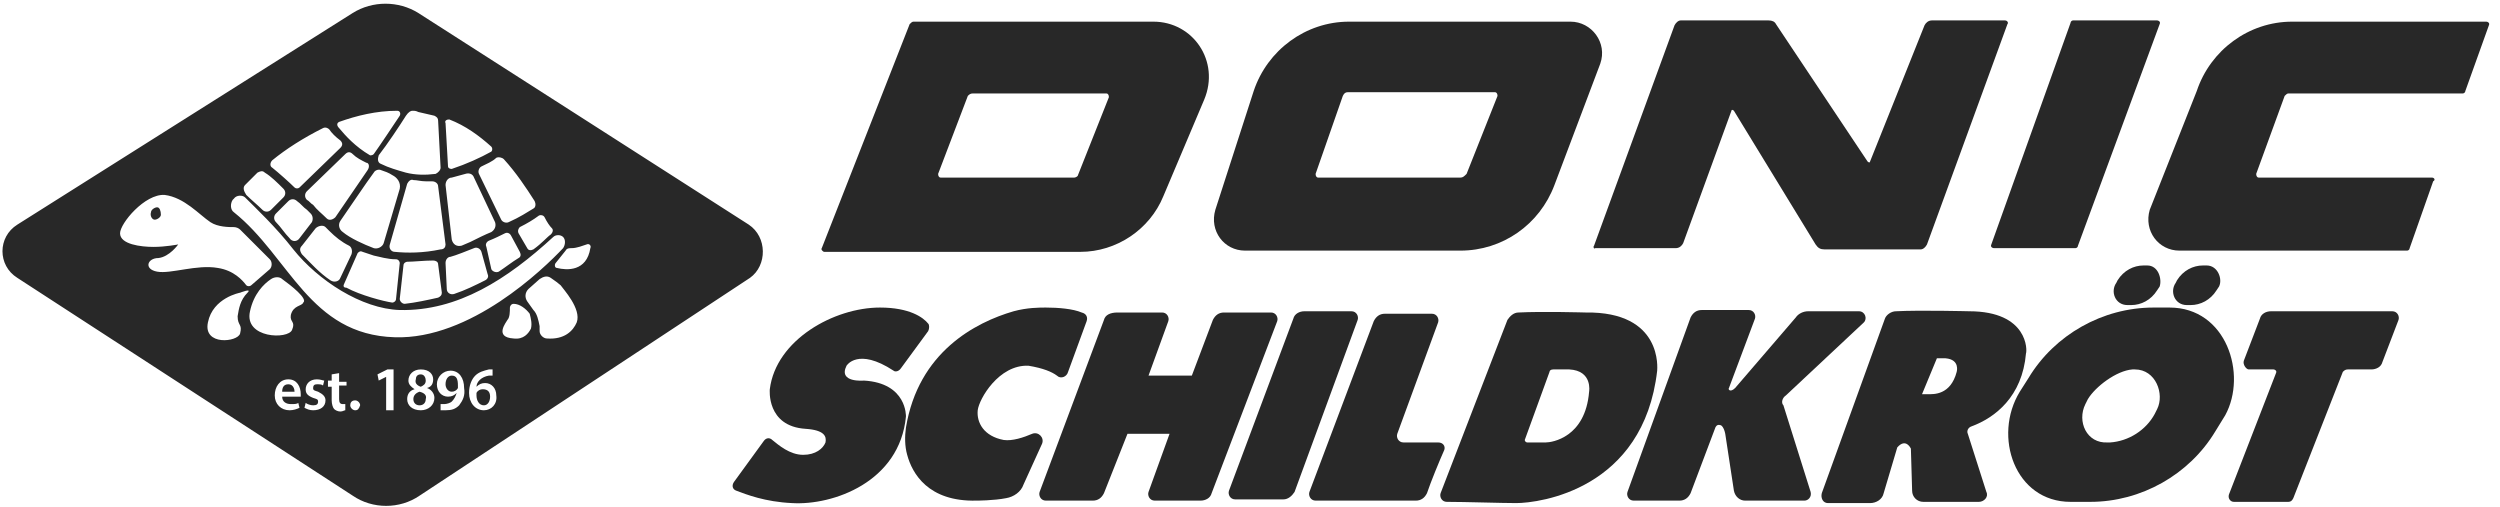
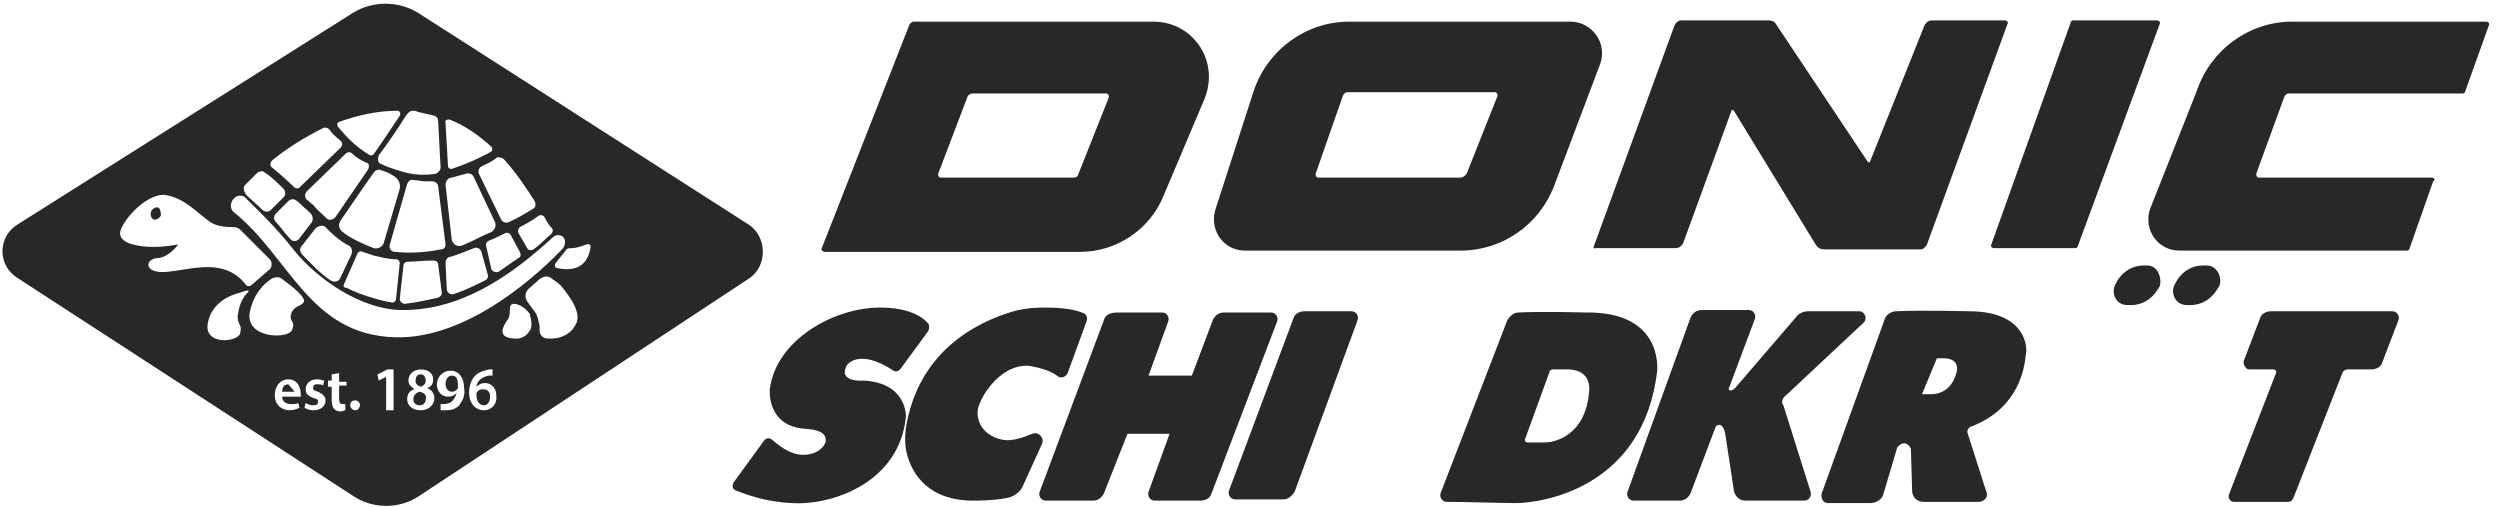
<svg xmlns="http://www.w3.org/2000/svg" width="202" height="41" viewBox="0 0 202 41" fill="none">
  <g clip-path="url(#clip0_4040_372)">
    <path d="M93.2 1.75H73.8C73.7 1.75 73.6 1.85 73.5 1.95L66.4 20.05C66.3 20.15 66.5 20.35 66.6 20.35H87.3C90.2 20.35 92.9 18.55 94 15.85L97.3 8.05C98.6 4.95 96.4 1.75 93.2 1.75ZM86.8 14.35H76C75.9 14.35 75.8 14.25 75.8 14.05L78.2 7.75C78.3 7.65 78.4 7.55 78.6 7.55H89.4C89.5 7.55 89.6 7.65 89.6 7.85L87.1 14.15C87.1 14.25 86.9 14.35 86.8 14.35Z" fill="#282828" />
    <path d="M126.9 1.75H109C105.5 1.75 102.4 4.05 101.3 7.35L98.2 16.95C97.7 18.65 98.9 20.25 100.6 20.25H118C121.4 20.25 124.4 18.15 125.6 14.95L129.3 5.15C129.9 3.45 128.6 1.75 126.9 1.75ZM118 14.35H106.5C106.4 14.35 106.3 14.25 106.3 14.05L108.5 7.75C108.6 7.55 108.7 7.45 108.9 7.45H120.8C120.9 7.45 121 7.55 121 7.75L118.5 14.05C118.3 14.25 118.2 14.35 118 14.35Z" fill="#282828" />
    <path d="M128.8 19.85L135.3 2.05C135.4 1.85 135.6 1.65 135.8 1.65H142.9C143.2 1.65 143.4 1.75 143.5 1.95L150.9 13.05C151 13.15 151.1 13.15 151.1 13.05L155.5 2.05C155.6 1.85 155.8 1.65 156.1 1.65H162C162.2 1.65 162.3 1.85 162.2 1.95L155.7 19.75C155.6 19.95 155.4 20.15 155.2 20.15H147.4C147.1 20.15 146.9 20.05 146.7 19.75L140.1 8.95C140 8.85 139.9 8.85 139.9 8.95L136 19.65C135.9 19.85 135.7 20.05 135.4 20.05H128.9C128.8 20.15 128.7 19.95 128.8 19.85Z" fill="#282828" />
    <path d="M167.3 1.85L160.9 19.75C160.8 19.95 161 20.05 161.1 20.05H167.7C167.8 20.05 167.9 19.95 167.9 19.85L174.5 1.95C174.6 1.75 174.4 1.65 174.3 1.65H167.5C167.4 1.65 167.3 1.75 167.3 1.85Z" fill="#282828" />
    <path d="M196.5 14.35H182.5C182.4 14.35 182.3 14.25 182.3 14.05L184.6 7.75C184.7 7.65 184.8 7.55 184.9 7.55H199C199.1 7.55 199.2 7.45 199.2 7.35L201.1 2.05C201.2 1.85 201 1.75 200.9 1.75H185.2C181.7 1.75 178.6 4.05 177.5 7.35L173.7 16.95C173.2 18.65 174.4 20.25 176.1 20.25C176.1 20.25 192.6 20.25 194.5 20.25C194.6 20.25 194.7 20.15 194.7 20.05L196.6 14.65C196.8 14.55 196.7 14.35 196.5 14.35Z" fill="#282828" />
    <path d="M72.8 29.75L75 26.75C75.1 26.55 75.1 26.25 75 26.15C74.6 25.65 73.5 24.85 71.1 24.85C67.4 24.85 62.7 27.45 62.2 31.45C62.2 31.45 61.9 34.45 65.1 34.65C66.6 34.75 66.8 35.25 66.7 35.75C66.5 36.25 65.9 36.75 64.9 36.75C63.8 36.75 62.9 35.95 62.4 35.55C62.2 35.35 61.9 35.35 61.7 35.65L59.3 38.95C59.1 39.25 59.2 39.55 59.5 39.65C60.3 39.95 61.8 40.55 64 40.65C67.3 40.85 72.7 38.95 73.2 33.65C73.2 33.65 73.3 30.95 69.8 30.75C69.8 30.75 67.7 30.95 68.4 29.55C68.4 29.55 69.3 28.05 72.2 29.95C72.3 30.05 72.6 30.05 72.8 29.75Z" fill="#282828" />
    <path d="M85.4 30.35C85.7 30.65 86.2 30.45 86.3 30.05L87.8 25.95C87.9 25.65 87.8 25.35 87.4 25.25C86.7 24.95 85.5 24.85 84.5 24.85C84 24.85 83 24.85 81.9 25.15C78.8 26.05 74.2 28.45 73.2 34.55C73.1 35.25 73.1 36.05 73.3 36.75C73.7 38.25 75 40.55 78.9 40.45C78.9 40.45 80.3 40.45 81.3 40.25C81.9 40.15 82.5 39.75 82.7 39.15L84.2 35.85C84.4 35.35 83.9 34.85 83.4 35.05C82.7 35.35 81.8 35.65 81.1 35.55C79.5 35.25 78.9 34.15 79 33.15C79.1 32.25 80.7 29.45 83.1 29.55C84.3 29.75 85 30.05 85.4 30.35Z" fill="#282828" />
    <path d="M128.1 25.25C128.1 25.25 124.6 25.15 122.7 25.25C122.3 25.25 122 25.55 121.8 25.85L116.4 39.85C116.3 40.15 116.5 40.55 116.9 40.55C118.3 40.55 121.4 40.65 122.5 40.65C124.4 40.65 132.8 39.55 133.9 29.95C133.9 29.85 134.4 25.15 128.1 25.25ZM128.4 31.65C128.1 35.35 125.4 35.75 124.9 35.75C124.6 35.75 123.8 35.75 123.4 35.75C123.3 35.75 123.2 35.65 123.2 35.55L125.2 30.05C125.2 29.95 125.3 29.85 125.5 29.85C126 29.85 126.8 29.85 126.8 29.85C128.7 29.95 128.4 31.65 128.4 31.65Z" fill="#282828" />
    <path d="M89.2 25.85L84 39.75C83.9 40.05 84.1 40.45 84.5 40.45H88.3C88.7 40.45 89 40.25 89.2 39.85L91.1 35.05H94.5L92.8 39.75C92.7 40.05 92.9 40.45 93.3 40.45H97C97.4 40.45 97.8 40.25 97.9 39.85L103.2 25.95C103.3 25.65 103.1 25.25 102.7 25.25H98.9C98.5 25.25 98.2 25.45 98 25.85L96.3 30.35H92.8L94.4 25.95C94.5 25.65 94.3 25.25 93.9 25.25H90.3C89.7 25.25 89.3 25.45 89.2 25.85Z" fill="#282828" />
    <path d="M103.7 40.35H99.8C99.4 40.35 99.2 39.95 99.3 39.65L104.5 25.75C104.6 25.35 105 25.15 105.4 25.15H109.2C109.6 25.15 109.8 25.55 109.7 25.85L104.6 39.75C104.4 40.05 104.1 40.35 103.7 40.35Z" fill="#282828" />
-     <path d="M116.2 35.75H113.4C113 35.75 112.8 35.35 112.9 35.05L116.2 26.05C116.3 25.75 116.1 25.35 115.7 25.35H111.9C111.5 25.35 111.2 25.55 111 25.95L105.8 39.75C105.7 40.05 105.9 40.45 106.3 40.45H114.4C114.8 40.45 115.1 40.25 115.3 39.85C115.6 38.95 116.3 37.25 116.7 36.35C116.8 36.05 116.6 35.75 116.2 35.75Z" fill="#282828" />
    <path d="M144.3 31.95L150.6 26.05C150.9 25.75 150.7 25.15 150.2 25.15H146.1C145.7 25.15 145.3 25.35 145.1 25.65L140.2 31.35C139.8 31.75 139.6 31.45 139.7 31.35L141.8 25.75C141.9 25.45 141.7 25.05 141.3 25.05H137.5C137.1 25.05 136.8 25.25 136.6 25.65L131.5 39.75C131.4 40.05 131.6 40.45 132 40.45H135.7C136.1 40.45 136.4 40.25 136.6 39.85L138.6 34.55C138.6 34.55 138.7 34.25 139 34.35C139.1 34.35 139.3 34.55 139.4 35.05L140.1 39.65C140.2 40.15 140.6 40.45 141 40.45H145.8C146.1 40.45 146.4 40.15 146.3 39.75L144.1 32.75C143.9 32.55 144 32.15 144.3 31.95Z" fill="#282828" />
    <path d="M159.1 25.15C159.1 25.15 155.1 25.05 153.2 25.15C152.8 25.15 152.4 25.45 152.3 25.75L147.2 39.85C147.1 40.25 147.3 40.65 147.7 40.65H151.1C151.6 40.65 152.1 40.35 152.2 39.85L153.3 36.15C154 35.35 154.4 36.25 154.4 36.25L154.5 39.65C154.5 40.15 154.9 40.55 155.4 40.55H159.9C160.3 40.55 160.7 40.15 160.5 39.75L159 35.05C158.9 34.85 159 34.55 159.3 34.45C161.2 33.75 163.4 32.05 163.7 28.55C163.8 28.35 163.9 25.15 159.1 25.15ZM156.5 28.95C156.9 28.95 157.2 28.95 157.2 28.95C158.4 29.05 158.1 30.05 158.1 30.05C157.6 31.95 156.2 31.85 155.8 31.85C155.5 31.85 155.3 31.85 155.3 31.85L156.5 28.95Z" fill="#282828" />
-     <path d="M175.3 24.85H174C169.9 24.85 166 27.05 163.9 30.55L163.2 31.65C161 35.25 162.8 40.55 167.3 40.55H168.9C173 40.55 176.9 38.35 179 34.85L179.8 33.55C181.6 30.25 179.9 24.85 175.3 24.85ZM174.3 33.05L174.1 33.45C173.4 34.75 172 35.65 170.5 35.75H170.3C168.6 35.85 167.8 34.05 168.5 32.65L168.7 32.25C169.3 31.25 171 29.95 172.3 29.85H172.5C174.2 29.85 174.9 31.85 174.3 33.05Z" fill="#282828" />
    <path d="M173.5 21.45H173.2C172.4 21.45 171.6 21.85 171.1 22.65L171 22.85C170.5 23.55 170.9 24.65 171.9 24.65H172.2C173 24.65 173.8 24.25 174.3 23.45L174.5 23.15C174.7 22.55 174.4 21.45 173.5 21.45Z" fill="#282828" />
    <path d="M178.3 21.45H178C177.2 21.45 176.4 21.85 175.9 22.65L175.8 22.85C175.3 23.55 175.7 24.65 176.7 24.65H177C177.8 24.65 178.6 24.25 179.1 23.45L179.3 23.15C179.6 22.55 179.2 21.45 178.3 21.45Z" fill="#282828" />
    <path d="M12.7 16.75C12.5 16.75 12.2 16.95 12.2 17.15C12.1 17.45 12.3 17.75 12.5 17.75C12.7 17.75 13 17.55 13 17.35C13 17.05 12.9 16.75 12.7 16.75Z" fill="#282828" />
    <path d="M181.3 29.15L182.6 25.75C182.7 25.35 183.1 25.15 183.5 25.15H193.3C193.7 25.15 193.9 25.55 193.8 25.85L192.5 29.25C192.4 29.65 192 29.85 191.6 29.85H189.7C189.5 29.85 189.4 29.95 189.3 30.05L185.3 40.25C185.2 40.45 185.1 40.55 184.9 40.55H180.5C180.2 40.55 180 40.25 180.1 39.95L183.9 30.15C184 29.95 183.8 29.85 183.7 29.85H181.7C181.5 29.85 181.2 29.45 181.3 29.15Z" fill="#282828" />
-     <path d="M23.3 31.05C22.9 31.05 22.8 31.35 22.8 31.65H23.8C23.8 31.45 23.7 31.05 23.3 31.05Z" fill="#282828" />
+     <path d="M23.3 31.05C22.9 31.05 22.8 31.35 22.8 31.65H23.8Z" fill="#282828" />
    <path d="M39 31.45C38.8 31.45 38.6 31.55 38.5 31.75C38.5 31.75 38.5 31.85 38.5 31.95C38.5 32.35 38.7 32.75 39.1 32.75C39.4 32.75 39.6 32.45 39.6 32.05C39.6 31.65 39.4 31.45 39 31.45Z" fill="#282828" />
    <path d="M36.5 30.35C36.2 30.35 36 30.65 36 31.05C36 31.35 36.2 31.65 36.5 31.65C36.7 31.65 36.9 31.55 37 31.35C37 31.35 37 31.25 37 31.15C37 30.65 36.9 30.35 36.5 30.35Z" fill="#282828" />
    <path d="M60.5 18.15L33.8 1.05C32.2 0.05 30.1 0.05 28.5 1.05L1.4 18.15C-0.2 19.15 -0.2 21.45 1.4 22.45L28.5 40.05C30.1 41.15 32.3 41.15 33.9 40.05L60.6 22.45C62 21.45 62 19.15 60.5 18.15ZM44 17.55C44.2 17.95 44.4 18.25 44.6 18.45C44.7 18.55 44.7 18.75 44.5 18.95C44.2 19.15 43.8 19.65 43.1 20.15C42.9 20.25 42.7 20.25 42.6 20.05L41.9 18.85C41.8 18.65 41.9 18.45 42 18.35C42.6 18.05 43.1 17.75 43.5 17.45C43.6 17.35 43.9 17.35 44 17.55ZM35.6 20.15C34.2 20.45 32.9 20.45 31.9 20.35C31.6 20.35 31.4 20.05 31.5 19.75L32.9 14.85C33 14.65 33.2 14.45 33.4 14.55C33.7 14.55 34 14.65 34.4 14.65C34.6 14.65 34.7 14.65 34.9 14.65C35.2 14.65 35.4 14.85 35.4 15.05L36 19.75C36 19.95 35.9 20.15 35.6 20.15ZM35.7 23.65C35.7 23.85 35.6 23.95 35.4 24.05C34.5 24.25 33.6 24.45 32.7 24.55C32.5 24.55 32.3 24.35 32.3 24.15L32.6 21.45C32.6 21.25 32.8 21.15 32.9 21.15C33.4 21.15 34.3 21.05 35 21.05C35.2 21.05 35.4 21.15 35.4 21.35L35.7 23.65ZM29.7 13.75L27.1 17.55C26.9 17.75 26.6 17.85 26.4 17.65C26 17.25 25.6 16.95 25.3 16.55C25.1 16.45 25 16.25 24.8 16.15C24.6 15.95 24.6 15.65 24.8 15.45L27.9 12.45C28.1 12.25 28.3 12.25 28.5 12.45C28.8 12.75 29.2 12.95 29.6 13.15C29.8 13.15 29.9 13.45 29.7 13.75ZM30.2 13.95C30.3 13.75 30.6 13.65 30.8 13.75C31.1 13.85 31.4 13.95 31.7 14.15C32.1 14.35 32.4 14.75 32.3 15.25L31 19.65C30.9 19.95 30.5 20.15 30.2 20.05C29.4 19.75 28.3 19.25 27.7 18.75C27.4 18.55 27.3 18.15 27.5 17.85C28.2 16.85 29.6 14.75 30.2 13.95ZM24.8 16.95C24.9 17.05 25 17.15 25.1 17.25C25.3 17.45 25.3 17.75 25.2 17.95L24.2 19.25C24 19.55 23.6 19.55 23.4 19.25C23 18.85 22.7 18.35 22.3 17.95C22.1 17.75 22.1 17.45 22.3 17.25L23.3 16.25C23.5 16.05 23.8 16.05 24 16.25C24.3 16.45 24.5 16.75 24.8 16.95ZM24.4 19.85L25.5 18.45C25.7 18.25 26.1 18.15 26.3 18.35C26.4 18.45 26.5 18.55 26.6 18.65C27.1 19.15 27.6 19.55 28.2 19.85C28.4 19.95 28.5 20.25 28.4 20.55L27.5 22.45C27.4 22.75 27 22.85 26.7 22.65C25.8 22.05 25.1 21.25 24.4 20.55C24.2 20.25 24.2 20.05 24.4 19.85ZM27.8 22.95L28.9 20.45C29 20.35 29.1 20.25 29.3 20.35C29.6 20.45 29.9 20.55 30.2 20.65C30.7 20.75 31.3 20.95 32 20.95C32.2 20.95 32.3 21.15 32.3 21.25L32 24.15C32 24.35 31.8 24.45 31.7 24.45C31 24.35 29.1 23.85 28 23.25C27.8 23.25 27.7 23.15 27.8 22.95ZM36 14.95C36 14.65 36.2 14.35 36.5 14.35C36.9 14.25 37.2 14.15 37.6 14.05C37.9 13.95 38.2 14.05 38.3 14.35L40 17.95C40.1 18.25 40 18.55 39.7 18.75C39.2 18.95 38.6 19.25 38 19.55C37.8 19.65 37.5 19.75 37.3 19.85C36.9 19.95 36.6 19.75 36.5 19.35L36 14.95ZM36.4 20.75C36.8 20.65 37.8 20.25 38.3 20.05C38.5 19.95 38.8 20.05 38.9 20.35L39.4 22.15C39.5 22.35 39.4 22.55 39.2 22.65C38.4 23.05 37.6 23.45 36.7 23.75C36.4 23.85 36.1 23.65 36.1 23.35L36 21.25C36 20.95 36.2 20.75 36.4 20.75ZM39.3 19.95C39.2 19.75 39.3 19.55 39.5 19.45C40 19.25 40.4 19.05 40.8 18.85C41 18.75 41.2 18.85 41.3 19.05L42 20.35C42.1 20.55 42.1 20.75 41.9 20.85C41.4 21.15 40.9 21.55 40.3 21.95C40.1 22.05 39.8 21.95 39.7 21.75L39.3 19.95ZM40.7 12.85C41.7 13.95 42.5 15.15 43.2 16.25C43.3 16.45 43.3 16.75 43.1 16.85C42.6 17.15 42 17.55 41.1 17.95C40.9 18.05 40.6 17.95 40.5 17.75L38.7 14.05C38.6 13.85 38.7 13.55 38.9 13.45C39.3 13.25 39.8 13.05 40.1 12.75C40.3 12.65 40.6 12.75 40.7 12.85ZM36.3 9.65C37.6 10.15 38.7 10.95 39.7 11.85C39.8 11.95 39.8 12.15 39.7 12.25C38.8 12.75 37.7 13.25 36.5 13.65C36.3 13.65 36.2 13.55 36.2 13.45L36 9.95C35.9 9.75 36.1 9.65 36.3 9.65ZM33.3 8.95C33.5 8.95 33.6 8.95 33.8 9.05C34.2 9.15 34.7 9.25 35.1 9.35C35.3 9.45 35.4 9.55 35.4 9.75L35.6 13.55C35.6 13.75 35.4 13.95 35.2 14.05C34.4 14.15 33.6 14.15 32.8 13.95C32.1 13.75 31.4 13.55 30.8 13.25C30.5 13.15 30.5 12.85 30.6 12.55C31.3 11.65 32.3 10.15 32.8 9.35C33 9.05 33.2 8.95 33.3 8.95ZM27.4 9.85C28.8 9.35 30.4 8.95 32.1 8.95C32.3 8.95 32.4 9.15 32.3 9.35C31.7 10.25 30.7 11.75 30.2 12.45C30.1 12.55 30 12.55 29.9 12.55C28.7 11.85 27.9 10.95 27.4 10.35C27.2 10.15 27.2 9.95 27.4 9.85ZM22 12.95C23.1 12.05 24.5 11.15 26.1 10.35C26.3 10.25 26.5 10.35 26.6 10.45C26.8 10.75 27.1 11.05 27.5 11.35C27.7 11.55 27.7 11.75 27.5 11.95L24.2 15.15C24.1 15.25 23.9 15.25 23.8 15.15C23.4 14.75 22.5 13.95 22 13.55C21.8 13.45 21.8 13.15 22 12.95ZM19.8 14.95C20 14.75 20.4 14.35 20.8 13.95C21 13.85 21.2 13.75 21.4 13.95C21.9 14.25 22.4 14.75 22.9 15.25C23.1 15.45 23.1 15.75 22.9 15.95L21.9 16.95C21.7 17.15 21.4 17.15 21.2 16.95C20.8 16.55 20.3 16.15 19.9 15.75C19.7 15.45 19.6 15.15 19.8 14.95ZM12.7 21.95C11.6 21.75 11.9 20.85 12.8 20.85C13.7 20.75 14.4 19.75 14.4 19.75C14.4 19.75 13.4 19.95 12.4 19.95C11.4 19.95 9.7 19.75 9.7 18.85C9.7 18.05 11.7 15.65 13.3 15.75C14.9 15.95 16.1 17.35 17 17.95C17.6 18.35 18.5 18.35 18.9 18.35C19.1 18.35 19.3 18.45 19.4 18.55L21.8 20.95C22 21.15 22 21.55 21.8 21.75L20.3 23.05C20.2 23.15 20 23.15 19.9 23.05C19.6 22.65 18.9 21.85 17.6 21.65C15.9 21.35 13.8 22.15 12.7 21.95ZM20 23.65C19.4 24.25 19.3 24.95 19.2 25.55C19.2 26.35 19.6 26.15 19.4 26.95C19.2 27.65 16.4 27.95 16.8 26.05C17.2 24.05 19.4 23.65 19.4 23.65C19.4 23.65 20.4 23.25 20 23.65ZM24.3 32.05H22.8C22.8 32.45 23.1 32.65 23.5 32.65C23.8 32.65 24 32.65 24.1 32.55L24.2 32.95C24 33.05 23.7 33.15 23.4 33.15C22.7 33.15 22.2 32.65 22.2 31.95C22.2 31.25 22.6 30.65 23.3 30.65C24 30.65 24.3 31.25 24.3 31.85C24.3 31.95 24.3 32.05 24.3 32.05ZM23.5 25.45C23.4 26.05 23.9 25.95 23.6 26.65C23.3 27.45 19.7 27.35 20.2 25.15C20.5 23.75 21.3 22.95 21.9 22.55C22.2 22.35 22.6 22.35 22.8 22.55C23.5 23.05 24.9 24.15 24.5 24.45C24.4 24.75 23.7 24.65 23.5 25.45ZM25.3 33.15C25 33.15 24.8 33.05 24.6 32.95L24.7 32.55C24.8 32.65 25.1 32.75 25.3 32.75C25.6 32.75 25.7 32.65 25.7 32.45C25.7 32.25 25.6 32.25 25.3 32.15C24.8 31.95 24.7 31.75 24.7 31.45C24.7 31.05 25 30.65 25.6 30.65C25.9 30.65 26.1 30.75 26.2 30.75L26.1 31.15C26 31.05 25.8 31.05 25.6 31.05C25.4 31.05 25.3 31.15 25.3 31.35C25.3 31.55 25.4 31.55 25.7 31.65C26.1 31.85 26.3 32.05 26.3 32.35C26.3 32.85 25.9 33.15 25.3 33.15ZM28 31.15H27.4V32.25C27.4 32.55 27.5 32.65 27.7 32.65C27.8 32.65 27.9 32.65 27.9 32.65V33.15C27.8 33.15 27.7 33.25 27.5 33.25C27.3 33.25 27.1 33.15 27 33.05C26.9 32.95 26.8 32.65 26.8 32.35V31.25H26.5V30.75H26.8V30.25L27.4 30.15V30.85H28V31.15ZM28.7 33.15C28.5 33.15 28.3 32.95 28.3 32.75C28.3 32.55 28.4 32.35 28.7 32.35C28.9 32.35 29.1 32.55 29.1 32.75C29 33.05 28.9 33.15 28.7 33.15ZM31.8 33.15H31.2V30.45L30.6 30.75L30.5 30.25L31.3 29.85H31.8V33.15ZM18.9 17.15C18.6 16.95 18.6 16.45 18.8 16.15L18.9 16.05C19.1 15.75 19.6 15.75 19.8 15.95C20.6 16.75 22.3 18.35 23.7 20.15C25.7 22.65 29.2 24.95 32.3 25.05C37 25.15 41 22.55 44.7 19.15C44.9 18.95 45.3 18.95 45.5 19.15C45.7 19.35 45.7 19.75 45.5 20.05C43.9 21.75 38 27.45 31.9 27.25C25 27.05 23.4 20.75 18.9 17.15ZM34 33.15C33.3 33.15 32.9 32.75 32.9 32.25C32.9 31.85 33.1 31.55 33.5 31.45C33.2 31.25 33 31.05 33 30.75C33 30.25 33.4 29.85 34 29.85C34.7 29.85 35 30.25 35 30.65C35 30.95 34.9 31.25 34.5 31.35C34.8 31.45 35.1 31.75 35.1 32.15C35.1 32.75 34.6 33.15 34 33.15ZM37.1 32.75C36.8 33.05 36.5 33.15 36 33.15C35.9 33.15 35.7 33.15 35.6 33.15V32.65C35.7 32.65 35.8 32.65 35.9 32.65C36.1 32.65 36.4 32.55 36.5 32.45C36.7 32.25 36.8 32.05 36.9 31.75C36.7 31.95 36.5 32.05 36.2 32.05C35.7 32.05 35.3 31.65 35.3 31.05C35.3 30.45 35.8 29.95 36.4 29.95C37.1 29.95 37.5 30.55 37.5 31.35C37.6 31.95 37.4 32.35 37.1 32.75ZM39.1 33.15C38.4 33.15 37.9 32.55 37.9 31.75C37.9 31.15 38.1 30.65 38.4 30.35C38.7 30.05 39.1 29.95 39.5 29.85C39.6 29.85 39.7 29.85 39.8 29.85V30.35C39.7 30.35 39.6 30.35 39.5 30.35C38.9 30.45 38.5 30.85 38.5 31.25C38.7 31.05 38.9 30.95 39.2 30.95C39.7 30.95 40.1 31.35 40.1 31.95C40.2 32.65 39.7 33.15 39.1 33.15ZM42.9 26.55C42.7 26.95 42.3 27.45 41.5 27.35C39.9 27.25 40.9 26.05 41 25.85C41.2 25.65 41.2 25.15 41.2 24.85C41.2 24.75 41.3 24.55 41.5 24.55C42 24.55 42.5 24.95 42.8 25.35C42.9 25.75 43 26.15 42.9 26.55ZM46.6 26.05C46.3 26.75 45.6 27.45 44.2 27.35C43.9 27.35 43.6 27.05 43.6 26.75V26.35C43.5 25.85 43.4 25.35 43.1 25.05L42.6 24.35C42.4 24.05 42.4 23.65 42.7 23.35L43.6 22.55C43.9 22.35 44.2 22.25 44.5 22.45C44.8 22.65 45.2 22.95 45.3 23.05C45.5 23.35 47 24.95 46.6 26.05ZM45 21.65C44.8 21.65 44.8 21.35 44.9 21.25L45.7 20.25C45.8 20.05 46 20.05 46.2 20.05C46.6 20.05 47.1 19.85 47.4 19.75C47.6 19.65 47.8 19.85 47.7 20.05C47.4 21.95 45.8 21.85 45 21.65Z" fill="#282828" />
    <path d="M33.9 31.65C33.6 31.75 33.4 31.95 33.4 32.25C33.4 32.55 33.6 32.75 33.9 32.75C34.2 32.75 34.4 32.55 34.4 32.25C34.5 31.95 34.3 31.75 33.9 31.65Z" fill="#282828" />
    <path d="M34 31.25C34.2 31.15 34.4 31.05 34.4 30.75C34.4 30.55 34.3 30.25 34 30.25C33.7 30.25 33.6 30.45 33.6 30.65C33.5 30.95 33.7 31.15 34 31.25Z" fill="#282828" />
  </g>
  <defs>
    <clipPath id="clip0_4040_372">
      <rect width="202" height="41" fill="white" />
    </clipPath>
  </defs>
</svg>